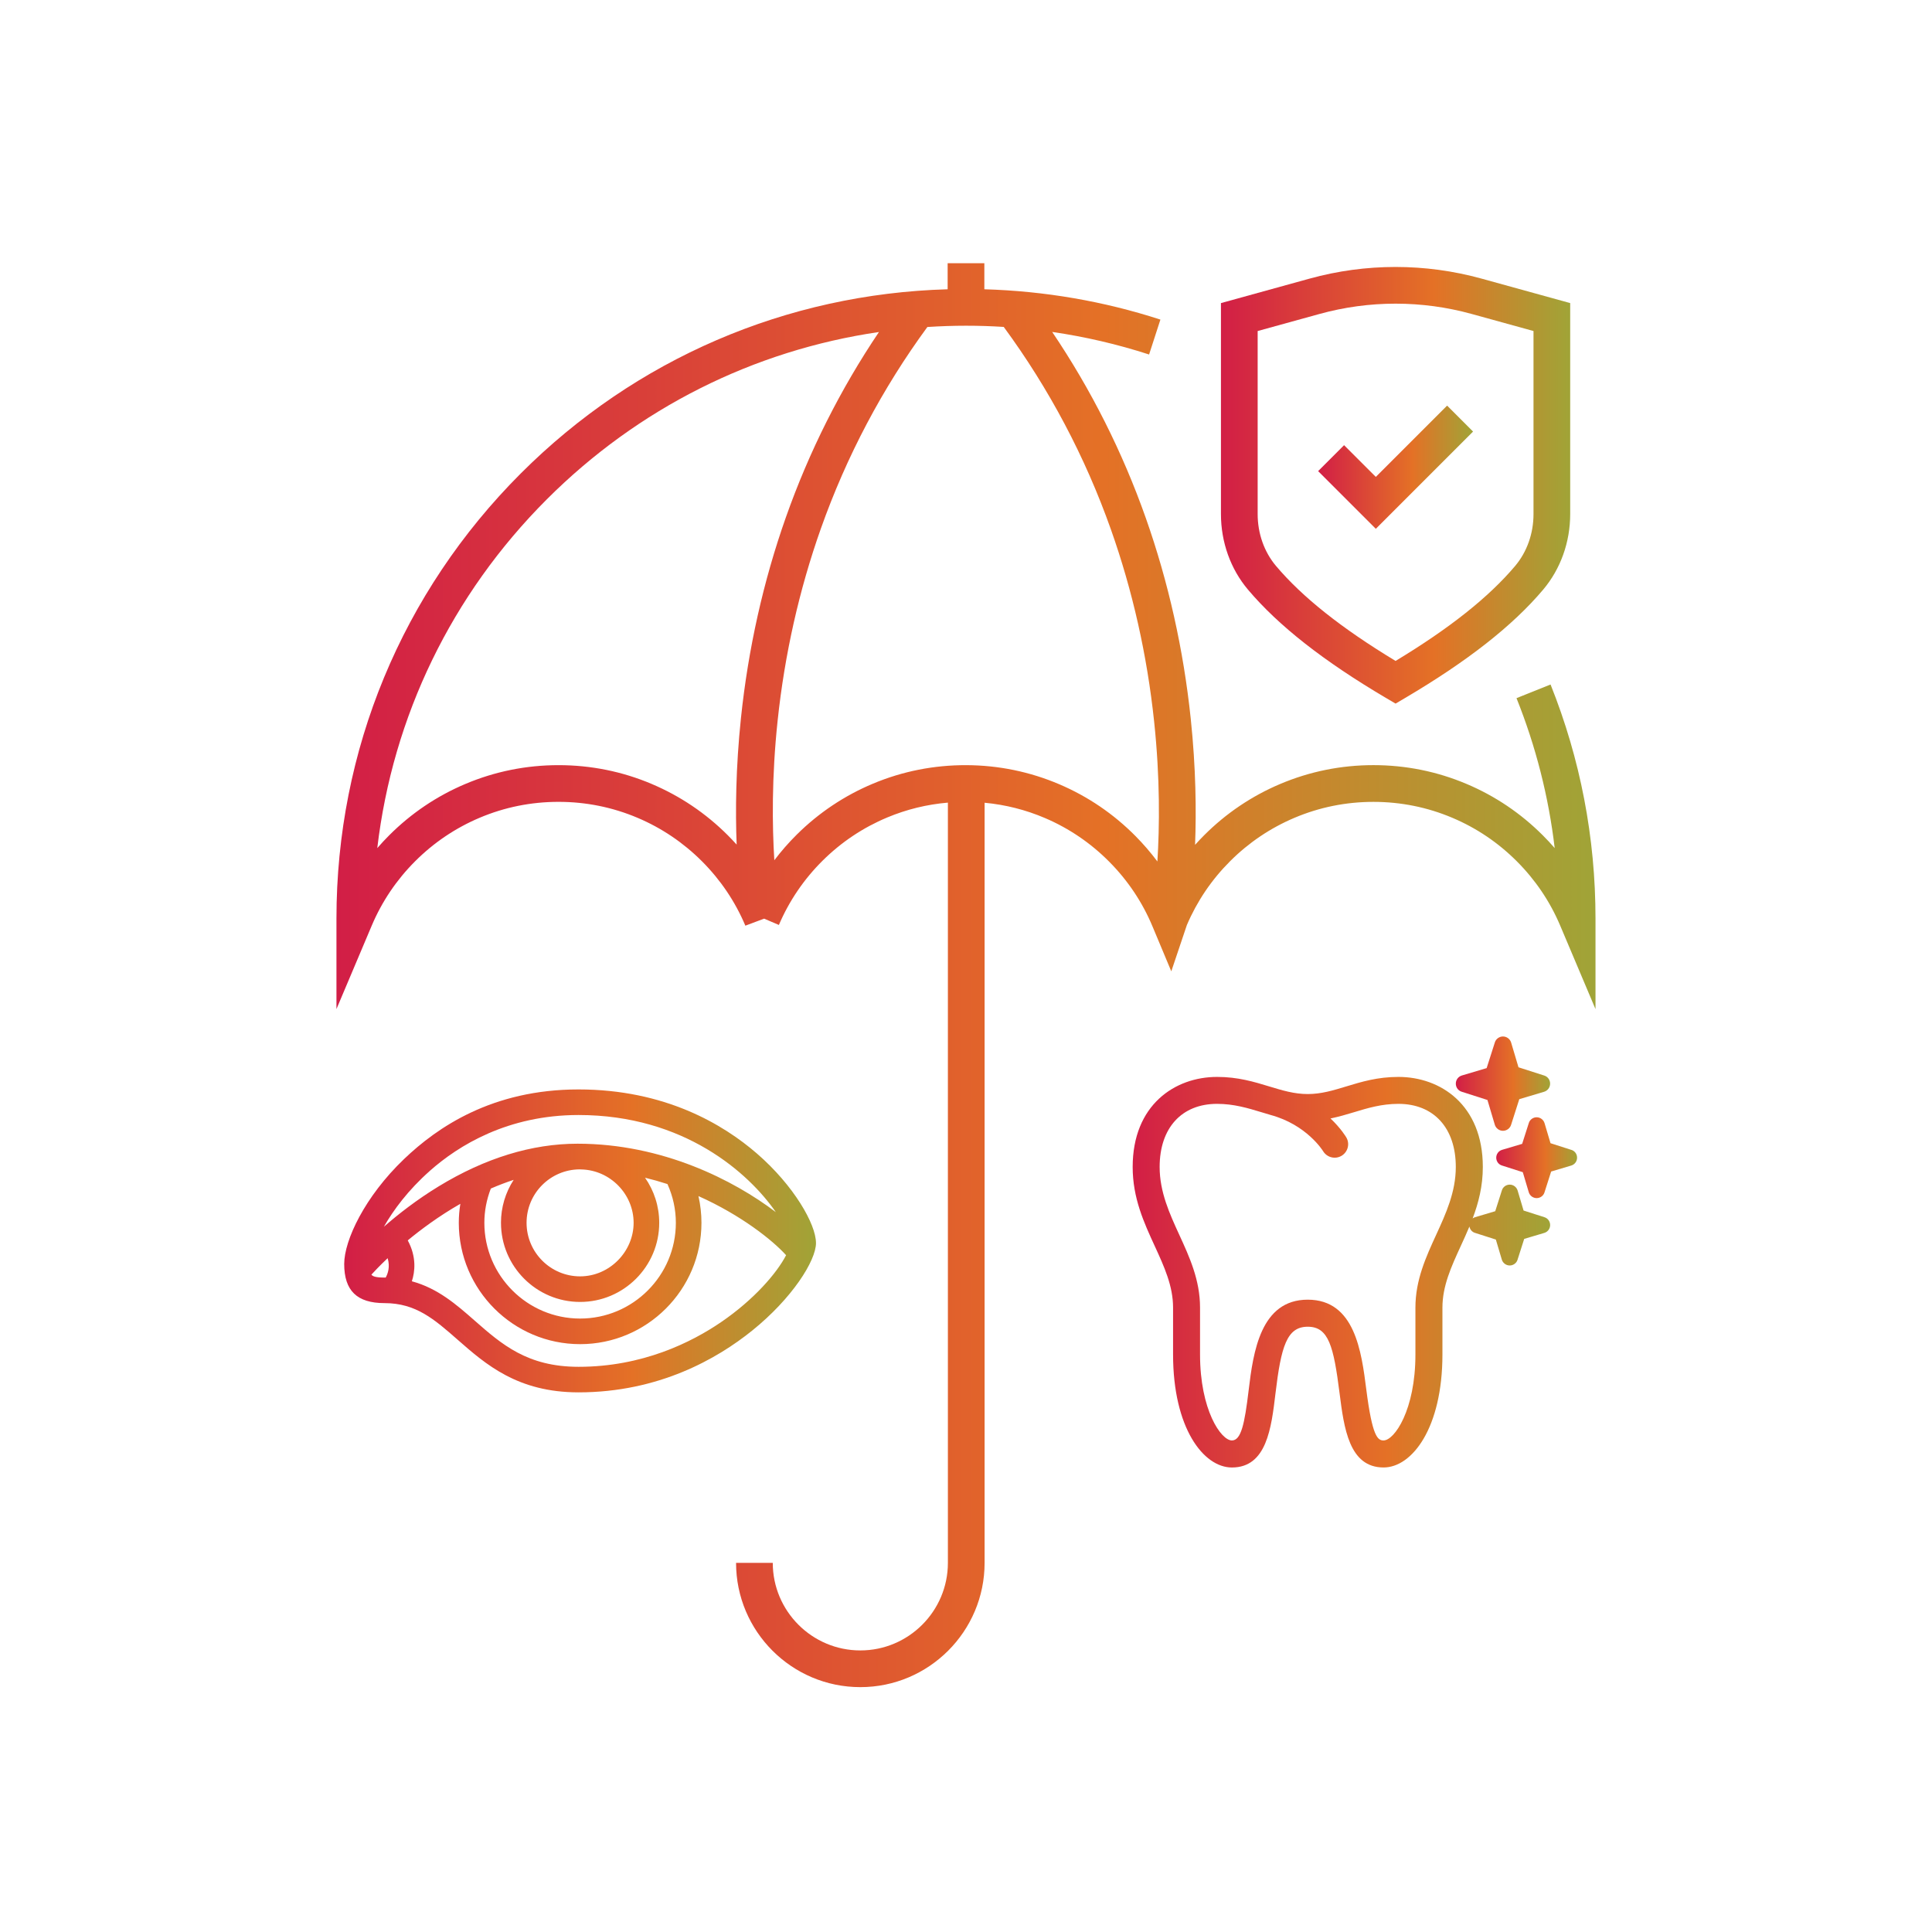
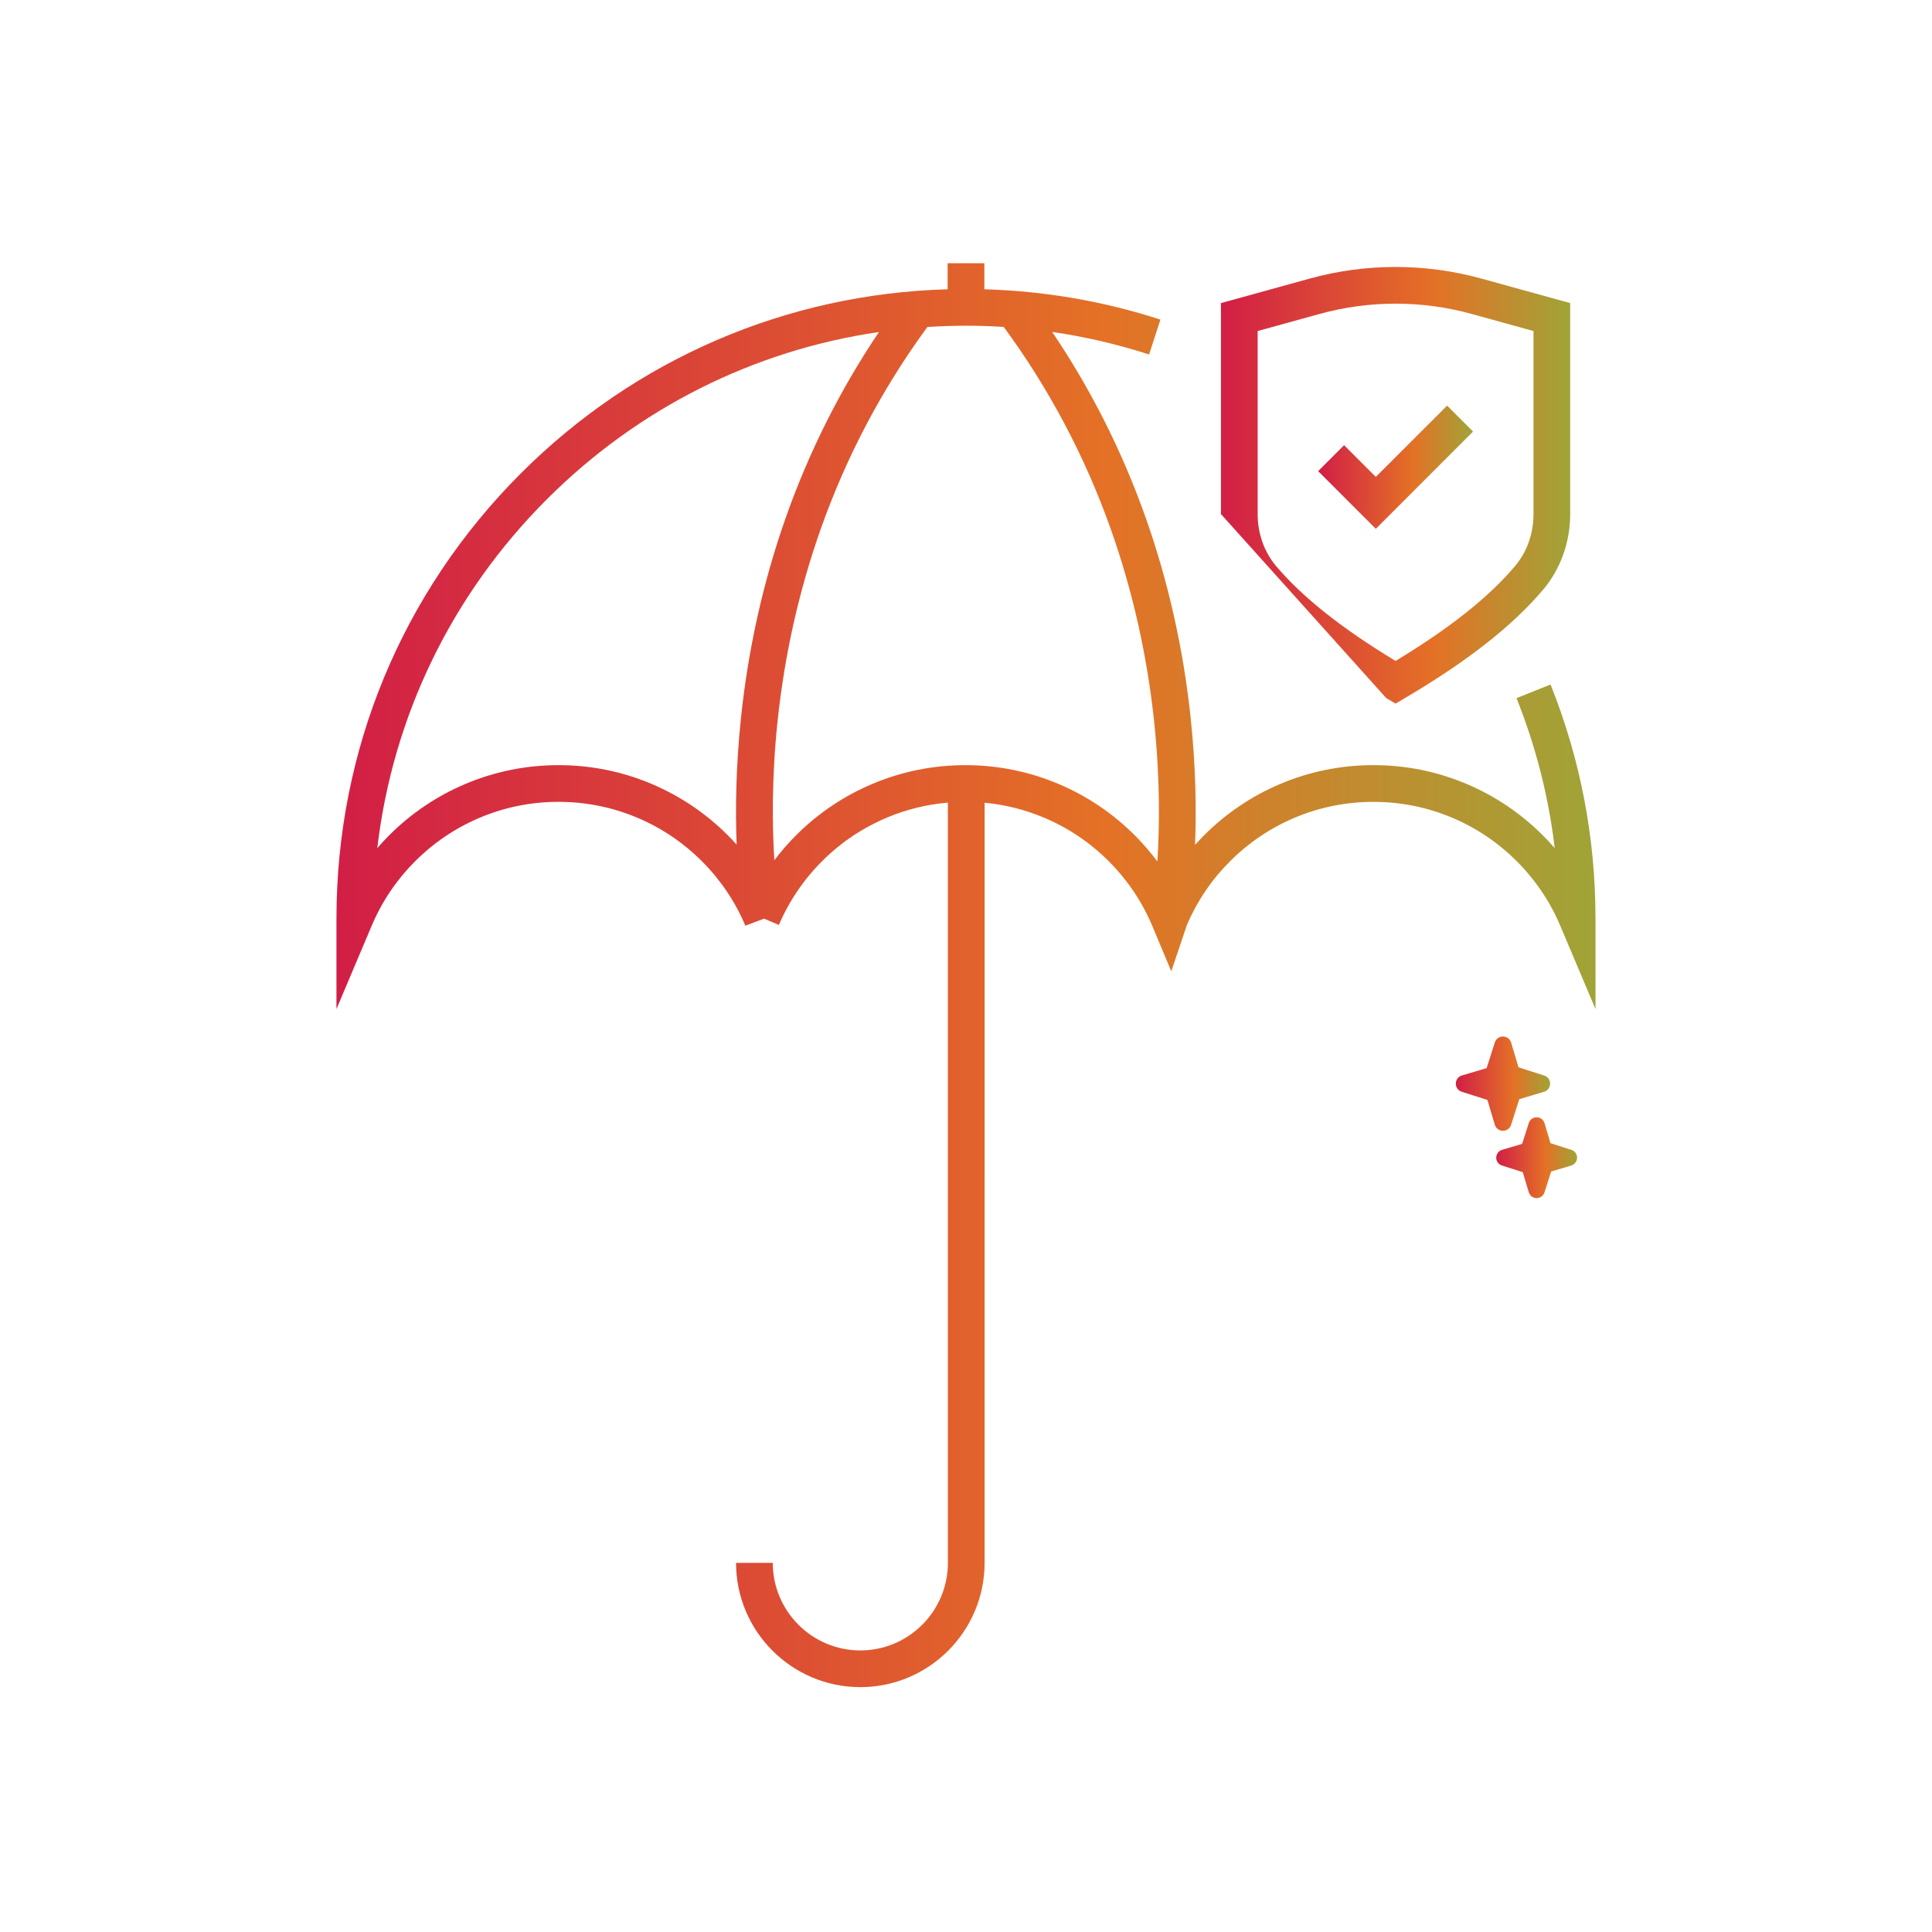
<svg xmlns="http://www.w3.org/2000/svg" xmlns:xlink="http://www.w3.org/1999/xlink" id="a" viewBox="0 0 1000 1000">
  <defs>
    <style>.i{fill:url(#e);}.j{fill:url(#d);}.k{fill:url(#g);}.l{fill:url(#f);}.m{fill:url(#h);}.n{fill:url(#c);}.o{fill:url(#b);}</style>
    <linearGradient id="b" x1="174.16" y1="504.75" x2="825.84" y2="504.75" gradientTransform="matrix(1, 0, 0, 1, 0, 0)" gradientUnits="userSpaceOnUse">
      <stop offset="0" stop-color="#d21e46" />
      <stop offset=".61" stop-color="#e47126" />
      <stop offset="1" stop-color="#a0a437" />
    </linearGradient>
    <linearGradient id="c" x1="631.97" y1="251.18" x2="812.74" y2="251.18" xlink:href="#b" />
    <linearGradient id="d" x1="682.26" y1="241.82" x2="762.45" y2="241.82" xlink:href="#b" />
    <linearGradient id="e" x1="178.16" y1="642.29" x2="422.35" y2="642.29" xlink:href="#b" />
    <linearGradient id="f" x1="753.54" y1="560.89" x2="802.35" y2="560.89" xlink:href="#b" />
    <linearGradient id="g" x1="774.44" y1="599.23" x2="816.29" y2="599.23" xlink:href="#b" />
    <linearGradient id="h" x1="586.26" y1="658.47" x2="802.35" y2="658.47" xlink:href="#b" />
  </defs>
  <path class="o" d="M802.58,354.29l-17.64,7.07c10.01,24.99,16.62,50.97,19.77,77.61-1.97-2.28-4.03-4.49-6.18-6.63-11.38-11.38-24.63-20.32-39.39-26.56-15.28-6.47-31.52-9.75-48.25-9.75s-32.96,3.28-48.24,9.74c-14.76,6.24-28.02,15.18-39.39,26.56-1.62,1.62-3.18,3.27-4.69,4.96,.67-17.36,.45-39.61-2.23-65.19-3.75-35.85-11.57-70.82-23.26-103.94-12.08-34.24-28.36-66.56-48.47-96.35,17.03,2.48,33.8,6.37,50.16,11.68l5.86-18.07c-29.41-9.54-60.02-14.79-91.13-15.69v-13.48h-19v13.48c-83.48,2.37-161.61,35.99-220.91,95.29-61.54,61.54-95.44,143.37-95.44,230.41v46.86l18.25-43.16c5.28-12.5,12.85-23.72,22.49-33.36,9.64-9.64,20.87-17.21,33.36-22.49,12.93-5.47,26.67-8.24,40.85-8.24s27.91,2.77,40.85,8.24c12.49,5.28,23.71,12.85,33.36,22.49,9.64,9.64,17.21,20.86,22.49,33.36l9.71-3.64,7.64,3.27c5.34-12.48,12.95-23.67,22.62-33.27,9.67-9.6,20.93-17.12,33.45-22.36,10.05-4.21,20.57-6.77,31.41-7.69v393.5c0,24.99-20.33,45.32-45.32,45.32s-45.32-20.33-45.32-45.32h-19c0,35.47,28.85,64.32,64.32,64.32s64.32-28.85,64.32-64.32V415.5c10.8,1.01,21.28,3.66,31.27,7.93,12.48,5.33,23.67,12.95,33.27,22.63,9.6,9.67,17.13,20.93,22.36,33.45l9.73,23.25,8.06-23.95c5.28-12.37,12.8-23.48,22.36-33.03,9.64-9.64,20.86-17.21,33.36-22.49,12.93-5.47,26.67-8.24,40.84-8.24s27.92,2.77,40.85,8.24c12.49,5.28,23.72,12.85,33.36,22.5,9.64,9.64,17.21,20.86,22.49,33.36l18.25,43.16v-46.86c0-41.85-7.83-82.61-23.26-121.14Zm-465.23,51.49c-15.28-6.47-31.52-9.74-48.25-9.74s-32.96,3.28-48.25,9.74c-14.76,6.24-28.01,15.17-39.39,26.56-2.15,2.15-4.21,4.36-6.18,6.64,8.02-68.16,38.47-131.24,87.74-180.52,47.2-47.2,107.06-77.12,171.92-86.61-19.97,29.67-36.14,61.84-48.17,95.91-11.69,33.12-19.51,68.09-23.26,103.94-2.69,25.71-2.9,48.06-2.22,65.46-1.48-1.64-3-3.25-4.57-4.82-11.38-11.38-24.64-20.32-39.39-26.56Zm211.03,.19c-15.26-6.52-31.48-9.86-48.21-9.93-16.75-.05-32.97,3.15-48.28,9.56-14.79,6.19-28.08,15.07-39.5,26.4-4.2,4.17-8.07,8.6-11.6,13.26-1.1-17.72-1.42-42.81,1.71-72.26,3.63-34.28,11.16-67.7,22.35-99.32,13.29-37.53,31.84-72.63,55.16-104.43,6.63-.42,13.29-.66,19.99-.66s13.04,.21,19.53,.62c23.47,31.92,42.14,67.18,55.49,104.88,11.2,31.62,18.72,65.04,22.35,99.32,3.14,29.57,2.8,54.75,1.69,72.48-3.47-4.64-7.27-9.05-11.39-13.21-11.33-11.42-24.55-20.41-39.29-26.71Z" />
-   <path class="n" d="M717.53,361.34l4.82,2.84,4.82-2.84c32.38-19.08,55.79-37.45,71.57-56.15,9.02-10.69,13.99-24.58,13.99-39.12v-109.19l-45.89-12.67c-29.11-8.04-59.88-8.04-88.99,0l-45.89,12.67v109.19c0,14.54,4.97,28.44,13.99,39.12,15.79,18.7,39.2,37.07,71.57,56.15Zm-66.56-190l31.95-8.82c25.8-7.13,53.07-7.13,78.87,0l31.95,8.82v94.73c0,10.06-3.38,19.6-9.51,26.87-13.61,16.13-33.88,32.24-61.88,49.16-27.99-16.92-48.26-33.03-61.88-49.15-6.13-7.27-9.51-16.81-9.51-26.87v-94.73Z" />
+   <path class="n" d="M717.53,361.34l4.82,2.84,4.82-2.84c32.38-19.08,55.79-37.45,71.57-56.15,9.02-10.69,13.99-24.58,13.99-39.12v-109.19l-45.89-12.67c-29.11-8.04-59.88-8.04-88.99,0l-45.89,12.67v109.19Zm-66.56-190l31.95-8.82c25.8-7.13,53.07-7.13,78.87,0l31.95,8.82v94.73c0,10.06-3.38,19.6-9.51,26.87-13.61,16.13-33.88,32.24-61.88,49.16-27.99-16.92-48.26-33.03-61.88-49.15-6.13-7.27-9.51-16.81-9.51-26.87v-94.73Z" />
  <polygon class="j" points="762.45 223.38 749.02 209.94 712.12 246.84 695.69 230.42 682.26 243.85 712.12 273.71 762.45 223.38" />
-   <path class="i" d="M422.35,643.37c0-9.72-11.42-29.69-30.53-46.27-17.46-15.15-47.66-33.21-92.37-33.21s-73.11,19.59-90.3,36.02c-20.35,19.46-30.99,42.06-30.99,54.32,0,13.82,6.63,20.26,20.85,20.26,16.28,0,25.8,8.36,37.87,18.95,14.56,12.77,31.05,27.24,62.57,27.24,41.49,0,71.77-17.38,89.86-31.96,20.69-16.67,33.05-36.16,33.05-45.37Zm-211.31-1.34c6.69-5.54,16.05-12.55,27.24-18.94-.54,3.29-.81,6.58-.81,9.84,0,34.63,28.17,62.8,62.8,62.8s62.8-28.17,62.8-62.8c0-4.67-.52-9.3-1.56-13.84,22.05,9.87,38.33,22.8,45.37,30.6-4.77,9.24-16.54,22.93-33.53,34.56-15.47,10.59-40.84,23.21-73.88,23.21-26.53,0-39.8-11.64-53.84-23.96-9.35-8.21-19-16.67-32.46-20.31,1.62-4.94,2.51-12.55-2.11-21.15Zm-10.4,9.2c1.37,4.52,.08,8.09-1.01,10.04-.2,0-.4-.01-.61-.01-4.51,0-6.12-.59-6.78-1.52,1.32-1.45,4.2-4.53,8.41-8.51Zm21.8-45.16c14.9-13.2,40.36-28.94,77.02-28.94,54.71,0,88.2,30.14,102.1,50.26-21.73-16.48-58.57-35.41-102.61-35.41-23.66,0-47.85,7.43-71.88,22.07-11.32,6.9-20.95,14.43-28.38,20.92,4.9-8.6,12.56-18.98,23.77-28.9Zm77.82,54.57c-15.28,0-27.71-12.43-27.71-27.71s12.29-27.5,27.33-27.67c.15,0,.29,0,.43,.02,.22,.01,.45,.02,.63,.02,14.9,.37,27.02,12.77,27.02,27.63s-12.43,27.71-27.71,27.71Zm-40.95-27.71c0,22.58,18.37,40.95,40.95,40.95s40.95-18.37,40.95-40.95c0-8.46-2.6-16.56-7.34-23.35,3.95,.96,7.82,2.06,11.61,3.29,2.88,6.42,4.34,13.16,4.34,20.05,0,27.33-22.23,49.56-49.56,49.56s-49.56-22.23-49.56-49.56c0-6.02,1.13-11.97,3.35-17.73,4.04-1.74,7.96-3.24,11.82-4.5-4.25,6.55-6.57,14.24-6.57,22.22Z" />
  <path class="l" d="M769.9,569.35l3.8,12.77c.55,1.87,2.29,3.18,4.23,3.18s3.67-1.3,4.21-3.09l4.24-13.28,12.81-3.82c1.88-.56,3.15-2.26,3.15-4.22s-1.26-3.66-3.08-4.2l-13.29-4.26-3.8-12.77c-.55-1.87-2.29-3.18-4.23-3.18s-3.68,1.3-4.21,3.09l-4.24,13.28-12.82,3.82c-1.88,.56-3.14,2.26-3.14,4.22s1.26,3.66,3.08,4.2l13.29,4.26Z" />
  <path class="k" d="M813.3,595.17l-10.76-3.45-3.08-10.35c-.53-1.81-2.21-3.07-4.09-3.07s-3.55,1.25-4.06,2.98l-3.44,10.78-10.39,3.09c-1.81,.54-3.03,2.18-3.03,4.07s1.22,3.53,2.97,4.05l10.78,3.45,3.08,10.35c.53,1.81,2.21,3.07,4.09,3.07s3.55-1.25,4.06-2.98l3.44-10.78,10.38-3.09c1.82-.54,3.04-2.18,3.04-4.08s-1.2-3.51-2.99-4.06Z" />
-   <path class="m" d="M799.38,630.02l-10.78-3.45-3.08-10.34c-.53-1.81-2.21-3.07-4.09-3.07s-3.55,1.25-4.06,2.98l-3.44,10.78-10.39,3.09c-.48,.14-.91,.37-1.3,.65,3.03-8.04,5.27-16.68,5.27-26.62,0-32.21-21.93-46.63-43.67-46.63-10.84,0-19.12,2.52-27.13,4.96-6.61,2.01-12.85,3.91-19.82,3.91s-13.21-1.9-19.82-3.91c-8.01-2.44-16.29-4.96-27.13-4.96-21.74,0-43.67,14.42-43.67,46.63,0,16.06,5.81,28.71,11.44,40.95,4.87,10.61,9.47,20.63,9.47,31.84v24.27c0,37.98,15.69,58.47,30.46,58.47,17.98,0,20.41-20.37,22.55-38.35,2.91-24.33,5.87-34.51,16.7-34.51s13.38,10.12,16.46,34.33c2.3,18.06,4.91,38.52,22.79,38.52,14.77,0,30.46-20.49,30.46-58.47v-24.27c0-11.2,4.6-21.22,9.47-31.84,1.53-3.33,3.07-6.69,4.5-10.14,.28,1.56,1.39,2.85,2.9,3.3l10.78,3.45,3.08,10.35c.53,1.81,2.21,3.07,4.09,3.07s3.55-1.25,4.06-2.98l3.44-10.78,10.39-3.09c1.82-.54,3.04-2.18,3.04-4.08s-1.22-3.53-2.97-4.05Zm-83.25,115.55c-3.05,0-5.83-1.98-8.93-26.32-2.5-19.64-5.93-46.54-30.32-46.54s-28.21,27.06-30.57,46.82c-2.11,17.64-3.94,26.04-8.68,26.04-5.6,0-16.49-15.71-16.49-44.5v-24.27c0-14.26-5.46-26.16-10.75-37.68-4.99-10.88-10.16-22.12-10.16-35.11,0-20.15,11.38-32.66,29.71-32.66,8.72,0,15.99,2.21,23.05,4.35,1.32,.4,2.66,.8,3.99,1.19l.6,.19c18.78,5.03,27.14,18.57,27.22,18.71,1.25,2.12,3.56,3.43,6.02,3.43,1.25,0,2.47-.33,3.53-.96,3.31-1.95,4.44-6.22,2.51-9.51-.14-.24-2.7-4.62-8.2-9.85,4.16-.83,8.14-1.99,12.14-3.21,7.03-2.14,14.3-4.34,23.02-4.34,18.32,0,29.7,12.52,29.7,32.66,0,12.98-5.16,24.22-10.15,35.09l-.02,.05c-5.28,11.5-10.73,23.39-10.73,37.64v24.27c0,28.79-10.89,44.5-16.49,44.5Z" />
</svg>